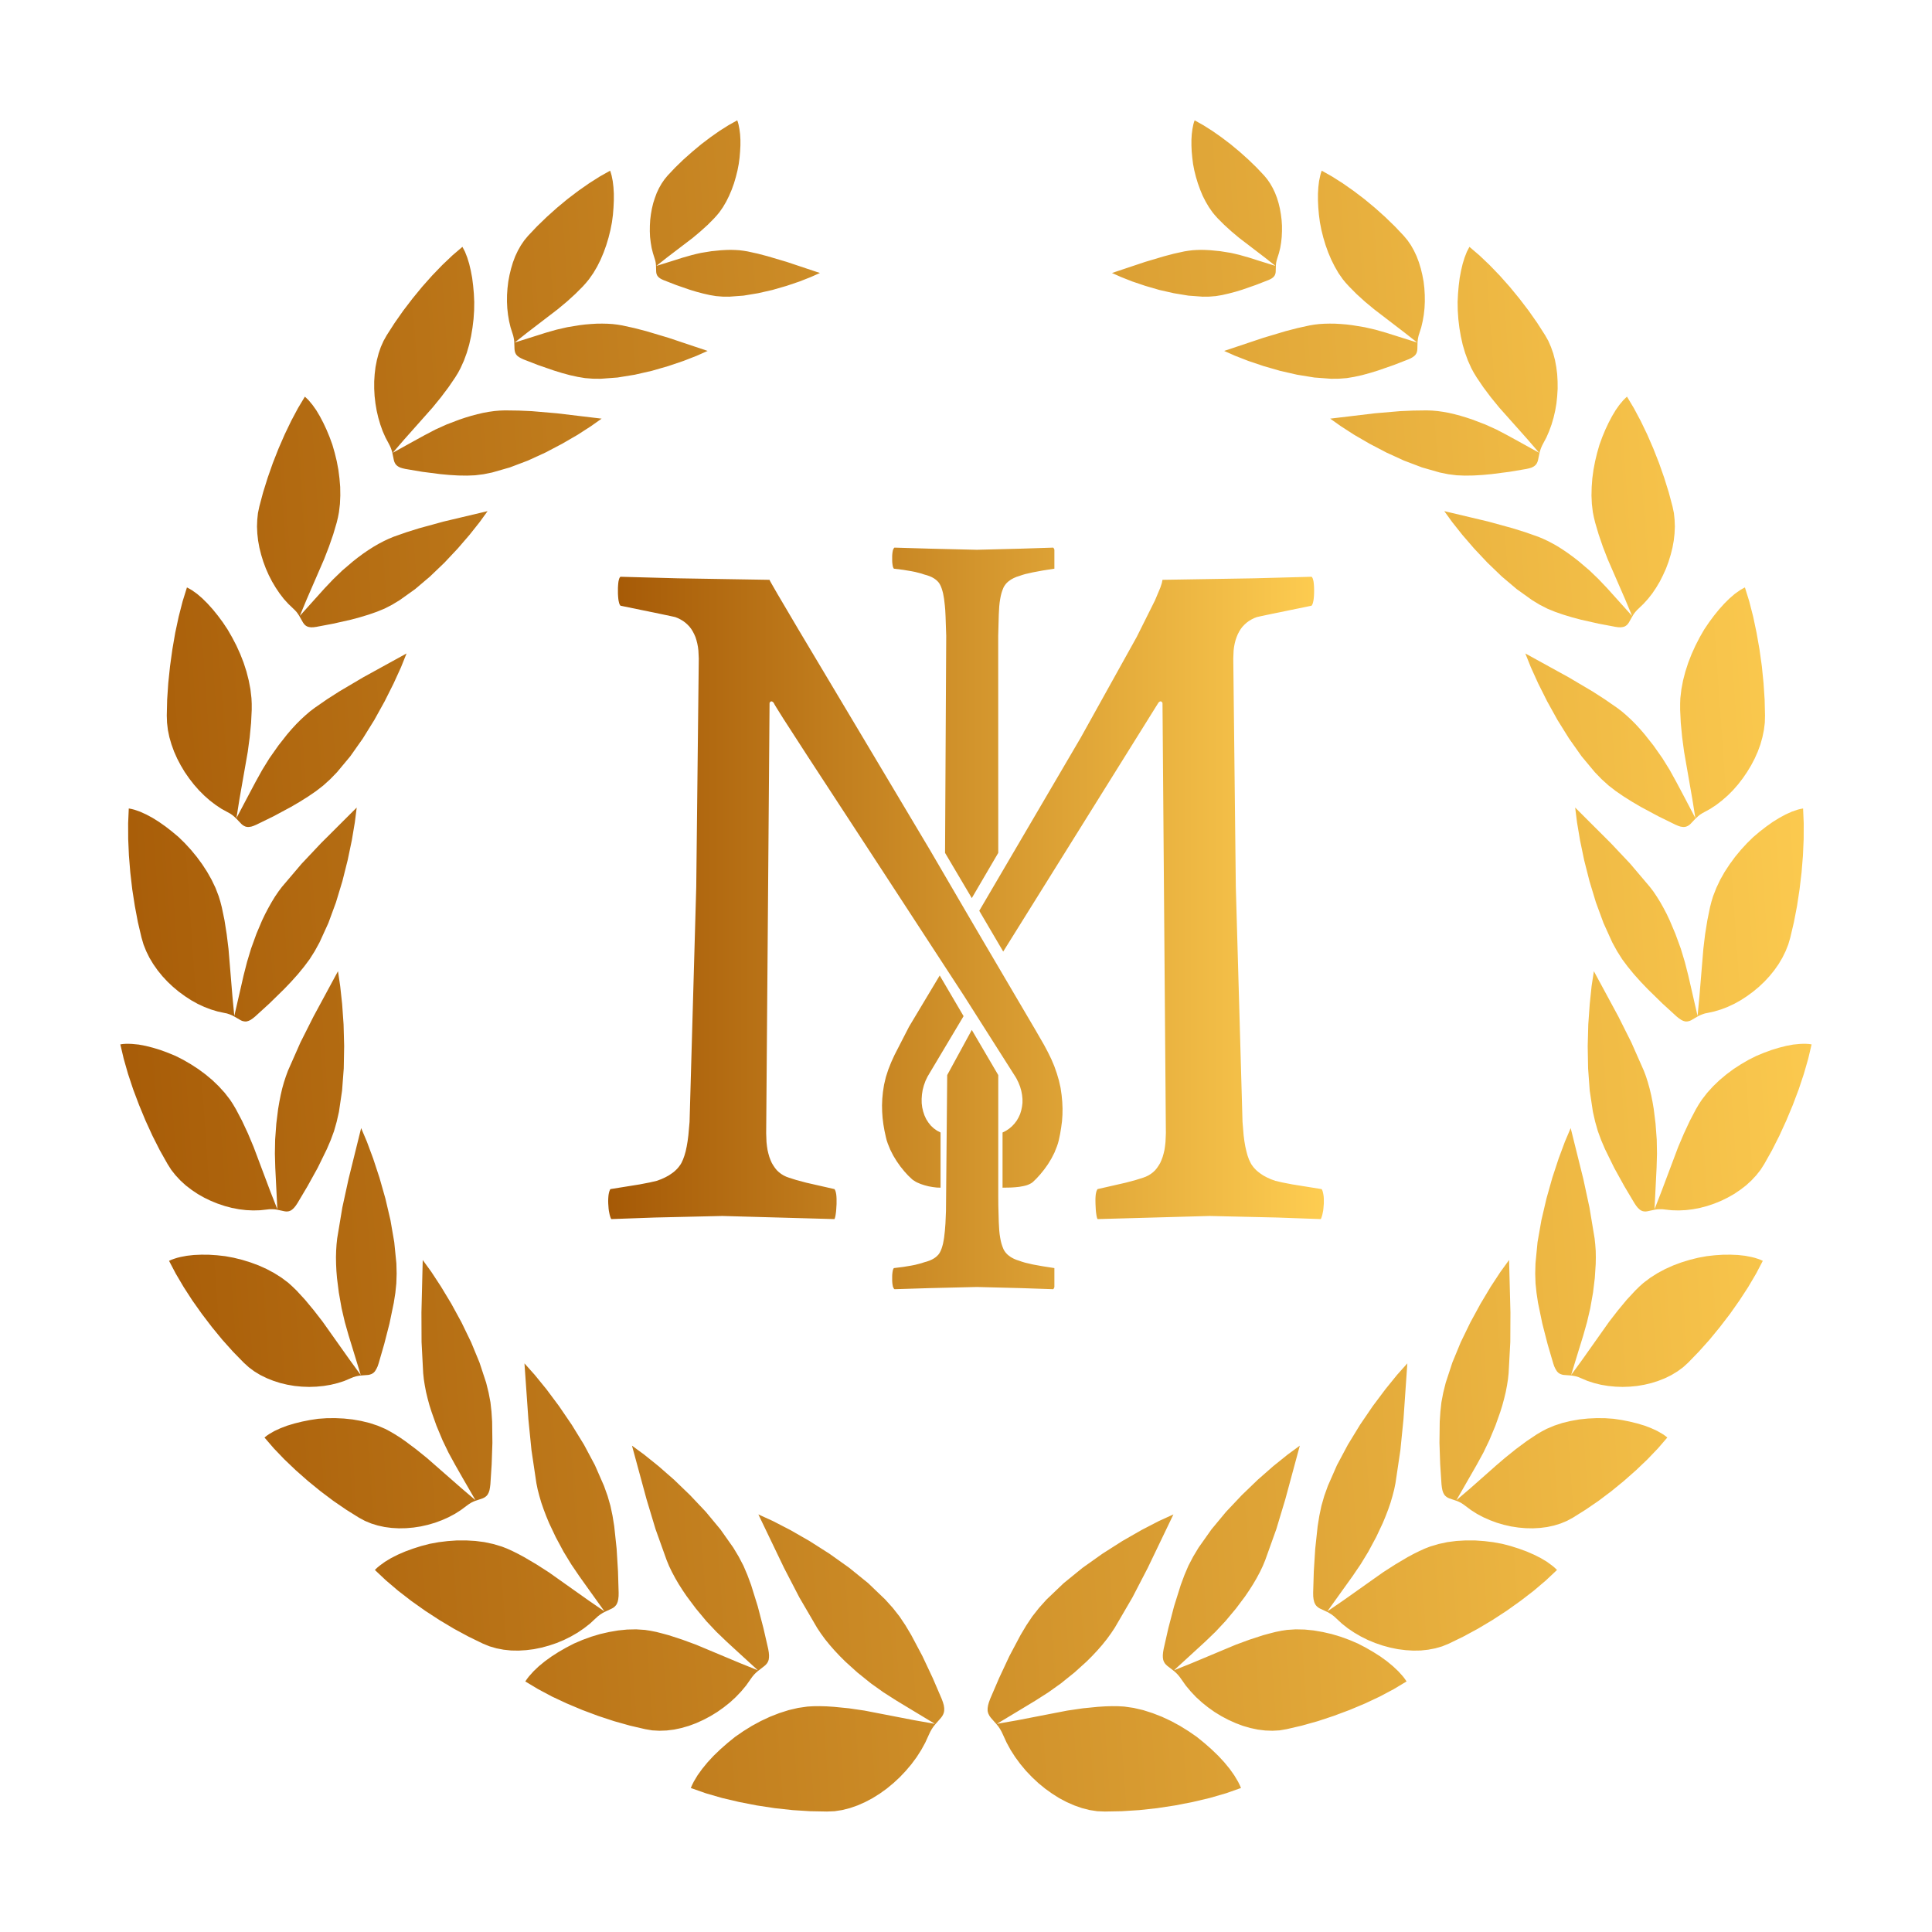
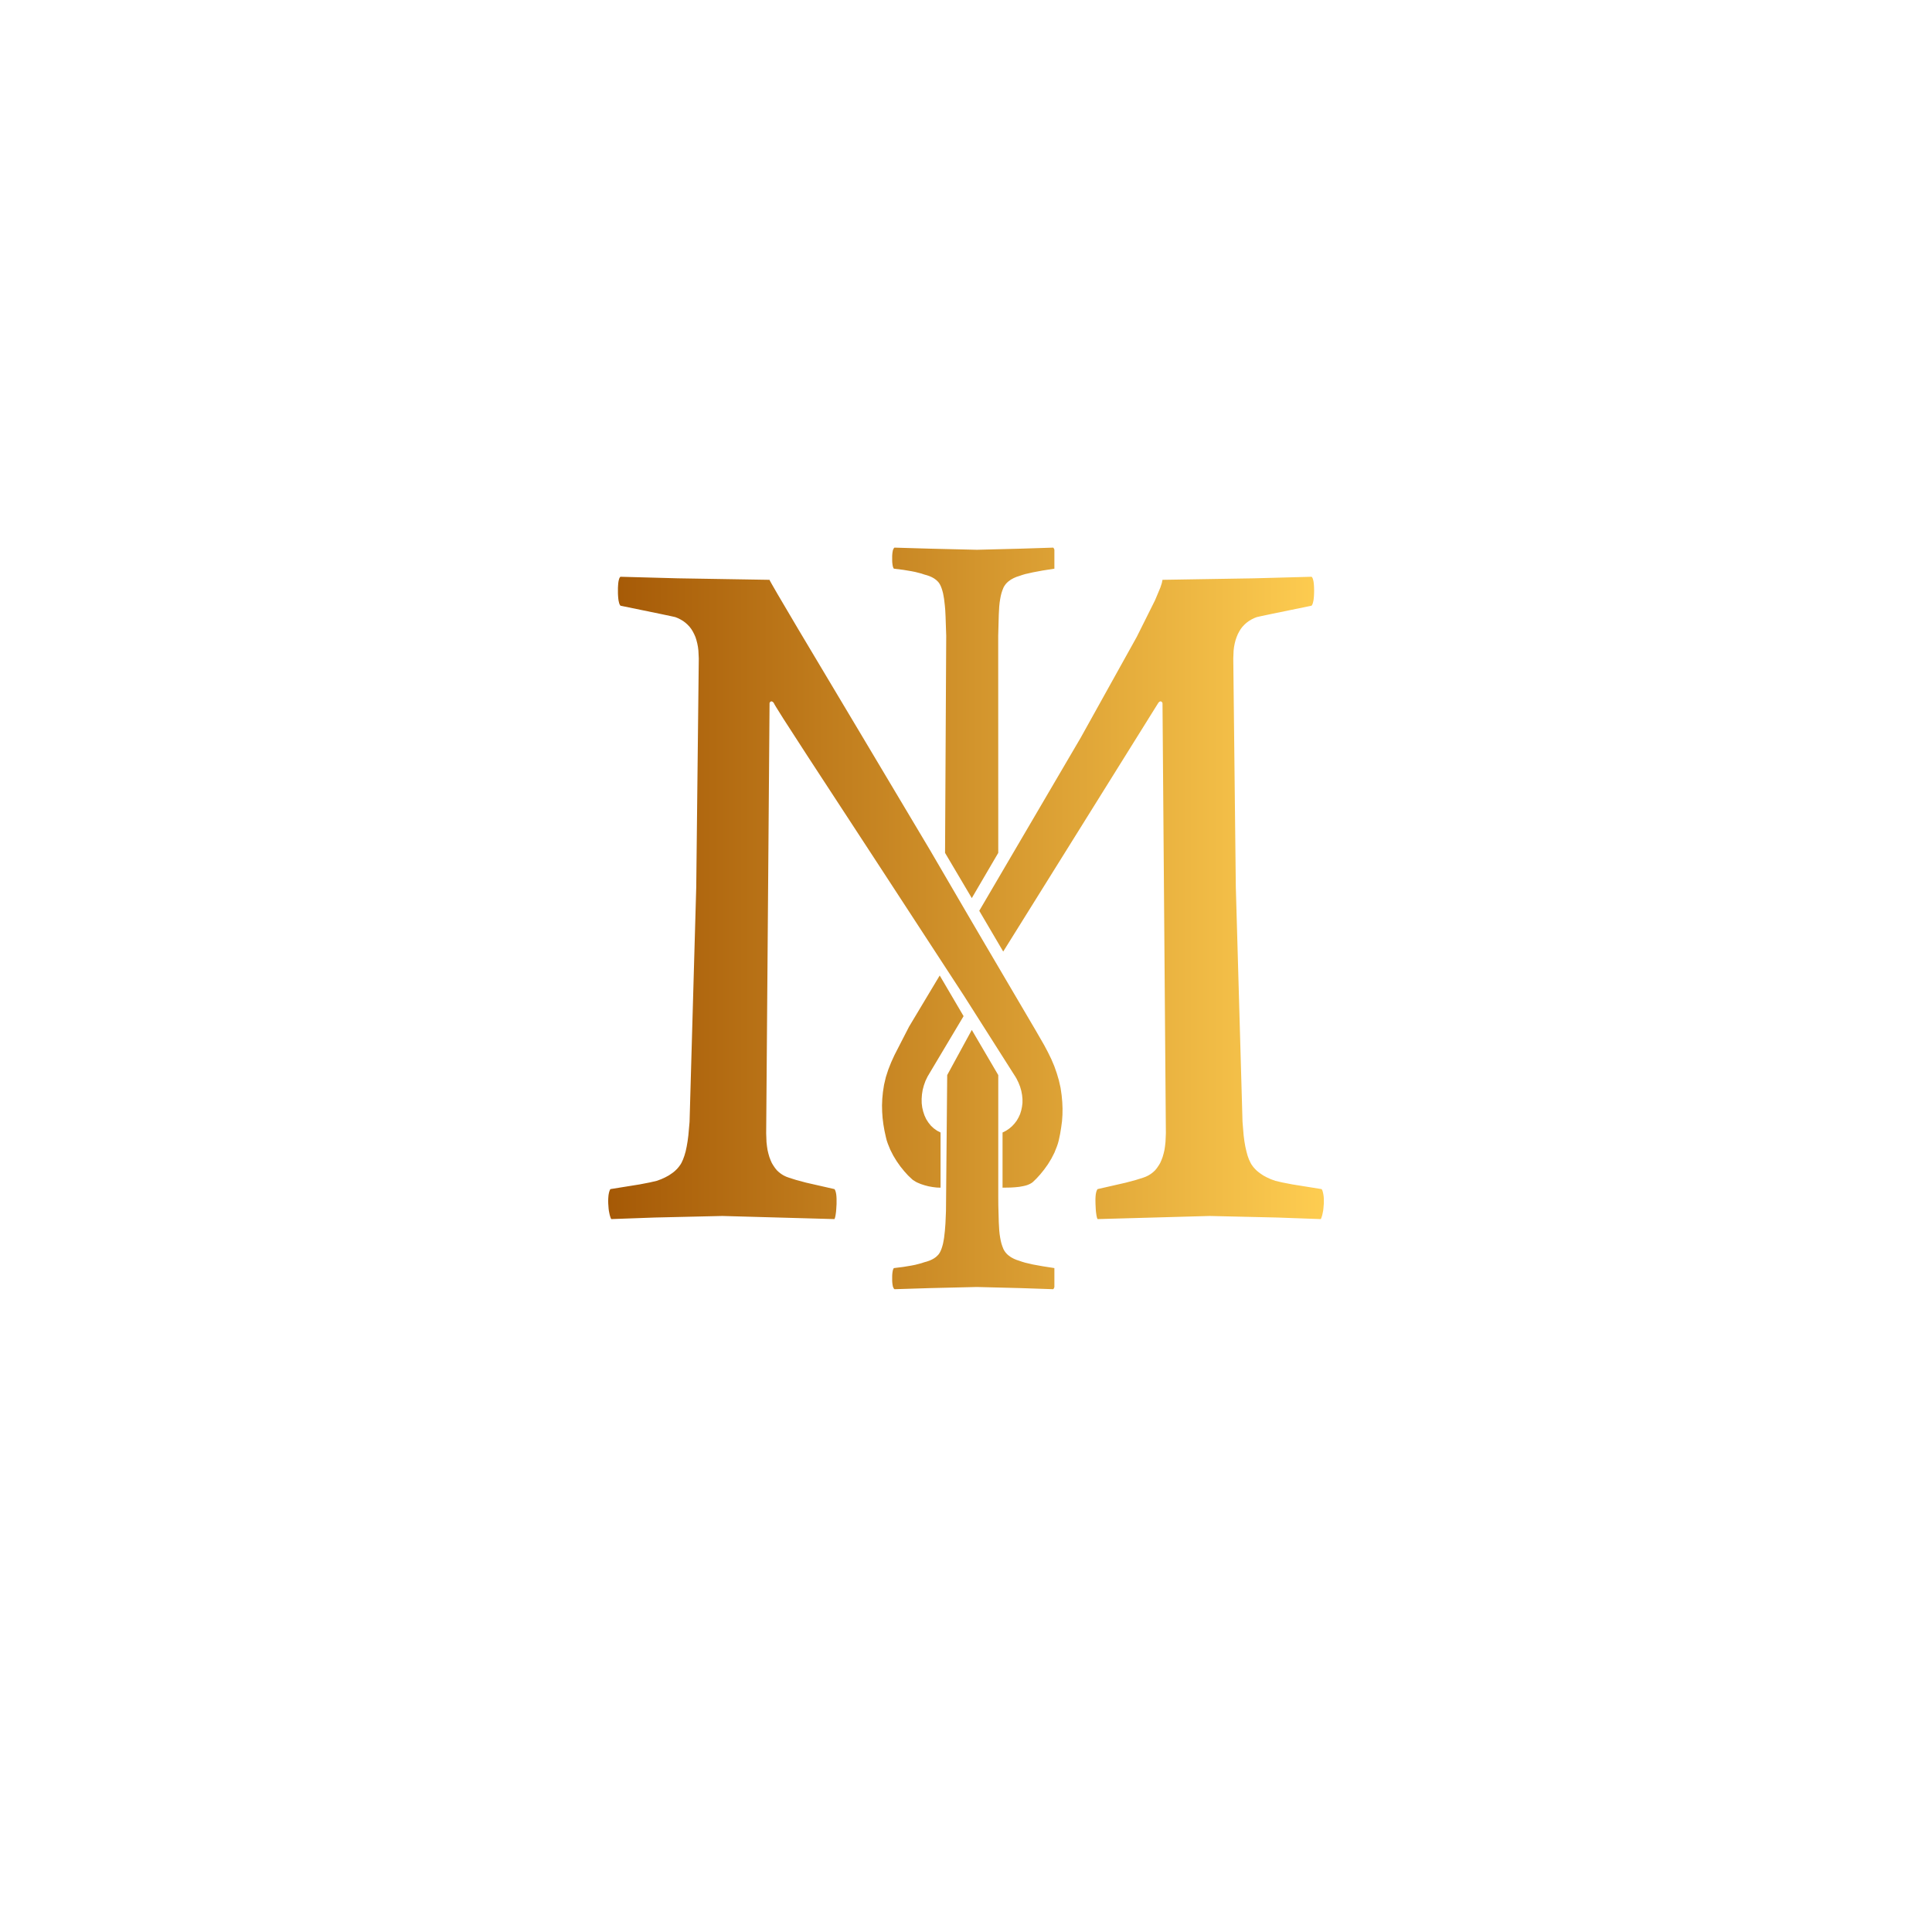
<svg xmlns="http://www.w3.org/2000/svg" width="96" height="96" viewBox="0 0 96 96" fill="none">
  <path fill-rule="evenodd" clip-rule="evenodd" d="M38.449 34.929L38.433 34.91L38.417 34.894L38.401 34.881L38.388 34.871L38.372 34.861L38.359 34.855L38.346 34.852H38.339H38.333H38.326H38.32L38.313 34.855H38.307L38.3 34.858L38.294 34.861L38.281 34.871L38.271 34.881L38.258 34.894L38.249 34.91L38.239 34.929L38.071 56.31L38.087 56.749L38.11 56.953L38.139 57.144L38.181 57.321L38.229 57.489L38.288 57.645L38.352 57.79L38.43 57.919L38.514 58.042L38.604 58.152L38.708 58.249L38.818 58.333L38.937 58.407L39.066 58.469L39.206 58.52L39.564 58.633L40.059 58.766L41.465 59.086L41.478 59.109L41.494 59.131L41.504 59.16L41.516 59.189L41.526 59.225L41.536 59.264L41.552 59.348L41.562 59.448L41.568 59.561V59.687V59.829L41.552 60.098L41.542 60.211L41.529 60.311L41.516 60.398L41.5 60.472L41.484 60.531L41.474 60.553L41.465 60.576L35.896 60.421L32.547 60.498L30.372 60.576L30.34 60.508L30.314 60.431L30.291 60.346L30.272 60.253L30.253 60.153L30.24 60.046L30.223 59.803L30.22 59.681L30.223 59.568L30.23 59.461L30.24 59.367L30.256 59.283L30.275 59.209L30.288 59.173L30.301 59.141L30.314 59.112L30.33 59.086L31.781 58.853L32.282 58.756L32.631 58.675L32.851 58.595L33.051 58.504L33.236 58.404L33.397 58.294L33.475 58.236L33.543 58.178L33.608 58.116L33.669 58.052L33.724 57.987L33.776 57.916L33.824 57.848L33.866 57.774L33.94 57.612L34.008 57.425L34.07 57.211L34.121 56.972L34.167 56.704L34.205 56.41L34.264 55.744L34.596 44.076L34.722 32.718L34.703 32.327L34.681 32.146L34.648 31.975L34.606 31.81L34.558 31.658L34.496 31.516L34.428 31.384L34.351 31.258L34.264 31.144L34.167 31.041L34.063 30.947L33.947 30.86L33.824 30.786L33.691 30.718L33.553 30.663L33.304 30.608L32.767 30.495L30.831 30.097L30.815 30.075L30.799 30.052L30.786 30.023L30.773 29.994L30.763 29.958L30.753 29.919L30.734 29.832L30.721 29.732L30.712 29.619L30.705 29.493V29.351V29.212L30.712 29.086L30.721 28.976L30.734 28.882L30.753 28.804L30.763 28.769L30.773 28.74L30.786 28.714L30.799 28.691L30.815 28.675L30.821 28.665L30.831 28.659L33.679 28.736L38.239 28.811L38.245 28.83L38.265 28.872L38.343 29.011L38.633 29.515L39.668 31.27L42.855 36.61L46.2 42.221L48.113 45.498L48.95 46.927L49.251 47.438L51.449 51.177L51.885 51.933L52.072 52.286L52.241 52.632L52.386 52.974L52.509 53.323L52.615 53.682L52.7 54.057L52.751 54.412L52.783 54.752L52.797 55.078L52.793 55.395L52.771 55.712L52.729 56.025L52.677 56.342L52.609 56.665L52.567 56.82L52.515 56.972L52.392 57.279L52.241 57.573L52.069 57.855L51.882 58.116L51.691 58.352L51.5 58.562L51.319 58.737L51.258 58.782L51.19 58.821L51.116 58.856L51.032 58.889L50.941 58.915L50.847 58.937L50.647 58.973L50.434 58.995L50.221 59.008L49.816 59.015V56.274L49.988 56.187L50.143 56.083L50.285 55.964L50.411 55.828L50.521 55.683L50.612 55.524L50.689 55.356L50.744 55.178L50.783 54.994L50.806 54.803V54.606L50.786 54.406L50.747 54.202L50.689 53.999L50.608 53.795L50.508 53.591L50.447 53.488L50.411 53.433L47.906 49.49L43.895 43.339L40.149 37.605L38.931 35.721L38.585 35.168L38.488 35.007L38.449 34.929ZM49.816 59.018V56.274V59.018ZM49.6 31.597L49.603 42.379L48.288 44.626L46.959 42.379L47.017 31.597L46.985 30.643L46.969 30.32L46.95 30.1L46.911 29.764L46.885 29.612L46.859 29.473L46.824 29.344L46.788 29.231L46.746 29.124L46.701 29.034L46.675 28.992L46.646 28.95L46.614 28.911L46.578 28.875L46.542 28.84L46.5 28.804L46.455 28.772L46.41 28.74L46.306 28.681L46.19 28.63L46.061 28.585L45.922 28.546L45.786 28.5L45.641 28.462L45.476 28.42L45.295 28.384L44.888 28.316L44.422 28.258L44.416 28.252L44.409 28.248L44.4 28.235L44.39 28.216L44.383 28.197L44.374 28.177L44.367 28.151L44.354 28.09L44.344 28.019L44.335 27.935L44.332 27.841V27.735V27.628L44.338 27.531L44.348 27.447L44.361 27.376L44.367 27.343L44.377 27.318L44.386 27.292L44.4 27.269L44.409 27.25L44.422 27.234L44.435 27.221L44.441 27.214L44.451 27.211L46.216 27.263L48.54 27.318L50.718 27.263L52.334 27.211L52.337 27.214L52.341 27.217L52.344 27.221L52.35 27.227L52.357 27.237L52.363 27.25L52.37 27.263L52.38 27.279L52.386 27.298L52.392 27.318V28.258L51.807 28.349L51.326 28.439L50.941 28.526L50.786 28.572L50.657 28.617L50.508 28.665L50.372 28.724L50.253 28.788L50.198 28.824L50.146 28.863L50.094 28.901L50.049 28.943L50.007 28.985L49.968 29.031L49.933 29.079L49.901 29.128L49.871 29.179L49.849 29.231L49.803 29.347L49.761 29.477L49.726 29.619L49.697 29.774L49.671 29.945L49.652 30.126L49.629 30.534L49.6 31.597ZM49.606 59.894L49.629 60.734L49.652 61.142L49.671 61.323L49.697 61.494L49.726 61.649L49.761 61.791L49.803 61.92L49.849 62.037L49.871 62.089L49.901 62.14L49.933 62.189L49.968 62.237L50.007 62.282L50.049 62.325L50.094 62.367L50.146 62.405L50.198 62.444L50.253 62.48L50.372 62.544L50.508 62.602L50.657 62.651L50.786 62.696L50.941 62.742L51.326 62.832L51.807 62.919L52.392 63.01V63.95L52.386 63.97L52.38 63.989L52.37 64.005L52.363 64.018L52.357 64.031L52.35 64.044L52.341 64.054L52.337 64.057L52.334 64.06L50.718 64.005L48.54 63.95L46.216 64.005L44.451 64.06L44.441 64.054L44.435 64.05L44.422 64.038L44.409 64.018L44.4 63.999L44.386 63.976L44.377 63.953L44.367 63.924L44.361 63.892L44.348 63.821L44.338 63.737L44.332 63.64V63.533V63.427L44.335 63.333L44.344 63.249L44.354 63.178L44.367 63.116L44.374 63.09L44.383 63.071L44.39 63.052L44.4 63.032L44.409 63.019L44.416 63.016L44.422 63.01L44.888 62.952L45.295 62.884L45.476 62.848L45.641 62.806L45.786 62.767L45.922 62.722L46.061 62.683L46.19 62.638L46.306 62.586L46.41 62.528L46.455 62.496L46.5 62.464L46.542 62.428L46.578 62.392L46.614 62.357L46.646 62.318L46.675 62.276L46.701 62.234L46.746 62.144L46.788 62.037L46.824 61.924L46.859 61.794L46.885 61.656L46.911 61.504L46.95 61.167L46.962 61.009L46.979 60.792L47.005 60.175L47.066 53.42L48.288 51.177L49.603 53.42V59.454L49.606 59.894ZM48.659 45.256L53.702 36.652L56.487 31.642L57.392 29.829L57.654 29.205L57.729 28.979L57.764 28.811L62.325 28.736L65.172 28.659L65.179 28.665L65.185 28.675L65.201 28.691L65.214 28.714L65.227 28.74L65.237 28.769L65.247 28.804L65.266 28.882L65.279 28.976L65.289 29.086L65.295 29.212L65.298 29.351L65.295 29.493L65.289 29.619L65.279 29.732L65.266 29.832L65.247 29.919L65.237 29.958L65.227 29.994L65.214 30.023L65.201 30.052L65.185 30.075L65.172 30.097L63.233 30.495L62.696 30.608L62.451 30.663L62.309 30.718L62.176 30.786L62.053 30.86L61.937 30.947L61.833 31.041L61.736 31.144L61.649 31.258L61.572 31.384L61.504 31.516L61.446 31.658L61.394 31.81L61.352 31.975L61.319 32.146L61.297 32.327L61.281 32.718L61.407 44.076L61.74 55.744L61.795 56.41L61.833 56.704L61.879 56.972L61.934 57.211L61.992 57.425L62.06 57.612L62.137 57.774L62.176 57.848L62.224 57.916L62.276 57.987L62.331 58.052L62.393 58.116L62.457 58.178L62.528 58.236L62.603 58.294L62.764 58.404L62.949 58.504L63.149 58.595L63.372 58.675L63.718 58.756L64.219 58.853L65.673 59.086L65.686 59.112L65.702 59.141L65.715 59.173L65.725 59.209L65.744 59.283L65.76 59.367L65.773 59.461L65.78 59.568V59.681V59.803L65.76 60.046L65.748 60.153L65.728 60.253L65.709 60.346L65.686 60.431L65.66 60.508L65.631 60.576L63.456 60.498L60.108 60.421L54.539 60.576L54.526 60.553L54.516 60.531L54.5 60.472L54.484 60.398L54.471 60.311L54.458 60.211L54.448 60.098L54.435 59.829L54.432 59.687V59.561L54.438 59.448L54.448 59.348L54.464 59.264L54.474 59.225L54.484 59.189L54.497 59.16L54.51 59.131L54.522 59.109L54.539 59.086L55.941 58.766L56.436 58.633L56.798 58.52L56.934 58.469L57.063 58.407L57.182 58.333L57.292 58.249L57.396 58.152L57.486 58.042L57.57 57.919L57.648 57.79L57.712 57.645L57.771 57.489L57.819 57.321L57.861 57.144L57.89 56.953L57.913 56.749L57.932 56.31L57.764 34.929L57.751 34.91L57.742 34.894L57.729 34.881L57.719 34.871L57.706 34.861L57.7 34.858L57.693 34.855H57.687L57.68 34.852H57.674H57.667H57.661H57.654L57.641 34.855L57.629 34.861L57.612 34.871L57.599 34.881L57.583 34.894L57.567 34.91L57.554 34.929L49.849 47.282L48.659 45.256ZM46.736 59.015V56.274L46.555 56.18L46.394 56.064L46.252 55.931L46.129 55.776L46.022 55.608L45.938 55.427L45.873 55.233L45.825 55.03L45.799 54.82L45.796 54.6L45.812 54.38L45.847 54.157L45.906 53.934L45.986 53.711L46.09 53.494L46.216 53.281L47.88 50.492L46.694 48.472L45.172 51.012L44.448 52.421L44.283 52.783L44.138 53.149L44.018 53.52L43.928 53.902L43.873 54.257L43.84 54.597L43.827 54.923L43.834 55.243L43.856 55.556L43.895 55.87L43.95 56.187L44.021 56.51L44.06 56.665L44.112 56.82L44.235 57.124L44.386 57.421L44.558 57.703L44.742 57.964L44.933 58.2L45.123 58.41L45.308 58.585L45.363 58.633L45.431 58.675L45.502 58.721L45.579 58.76L45.754 58.834L45.941 58.895L46.138 58.947L46.342 58.983L46.542 59.008L46.736 59.015Z" fill="url(#paint0_linear_140_419)" />
-   <path fill-rule="evenodd" clip-rule="evenodd" d="M53.035 84.998L53.808 84.885L54.555 84.811L54.91 84.788L55.249 84.778L55.569 84.781L55.864 84.798L56.332 84.865L56.804 84.975L57.27 85.124L57.735 85.305L58.191 85.518L58.633 85.758L59.06 86.023L59.467 86.304L59.842 86.608L60.198 86.921L60.531 87.241L60.831 87.564L61.1 87.891L61.329 88.214L61.52 88.534L61.597 88.689L61.665 88.844L60.922 89.106L60.117 89.339L59.27 89.539L58.394 89.71L57.502 89.846L56.613 89.943L55.741 89.998L54.9 90.014L54.522 89.998L54.141 89.94L53.76 89.843L53.381 89.71L53.006 89.546L52.638 89.352L52.279 89.125L51.933 88.877L51.597 88.602L51.28 88.305L50.98 87.991L50.702 87.658L50.447 87.312L50.217 86.954L50.017 86.588L49.845 86.213L49.771 86.055L49.694 85.916L49.613 85.796L49.529 85.69L49.228 85.347L49.17 85.266L49.125 85.179L49.105 85.137L49.092 85.088L49.079 85.04L49.073 84.985L49.076 84.872L49.096 84.74L49.138 84.588L49.202 84.413L49.648 83.376L50.156 82.29L50.712 81.242L50.999 80.761L51.293 80.321L51.63 79.894L52.004 79.478L52.855 78.666L53.792 77.904L54.781 77.202L55.77 76.572L56.717 76.029L57.577 75.583L58.307 75.25L57.03 77.91L56.271 79.374L55.389 80.887L55.201 81.168L54.994 81.452L54.768 81.734L54.522 82.015L54.261 82.293L53.986 82.567L53.391 83.104L52.712 83.65L52.095 84.09L51.458 84.497L50.731 84.937L49.535 85.657L50.547 85.48L53.035 84.998ZM61.407 81.724L62.092 81.472L62.758 81.255L63.078 81.168L63.382 81.09L63.672 81.032L63.944 80.99L64.38 80.961L64.826 80.971L65.279 81.016L65.728 81.094L66.177 81.197L66.62 81.33L67.053 81.488L67.47 81.666L67.861 81.869L68.236 82.086L68.592 82.312L68.918 82.548L69.215 82.794L69.48 83.043L69.707 83.295L69.804 83.421L69.891 83.55L69.257 83.931L68.562 84.3L67.826 84.646L67.056 84.969L66.268 85.263L65.476 85.525L64.691 85.745L63.928 85.922L63.582 85.981L63.226 86L62.864 85.987L62.499 85.942L62.131 85.864L61.762 85.758L61.4 85.622L61.041 85.46L60.692 85.276L60.353 85.069L60.03 84.84L59.723 84.594L59.432 84.329L59.167 84.048L58.921 83.754L58.705 83.447L58.611 83.317L58.517 83.204L58.423 83.111L58.33 83.03L58 82.774L57.935 82.713L57.877 82.645L57.855 82.606L57.832 82.567L57.816 82.522L57.8 82.477L57.783 82.37L57.78 82.248L57.793 82.102L57.822 81.931L58.055 80.903L58.339 79.814L58.672 78.754L58.856 78.259L59.05 77.803L59.286 77.351L59.558 76.898L60.195 75.997L60.922 75.121L61.704 74.293L62.499 73.527L63.268 72.852L63.979 72.28L64.587 71.834L63.866 74.5L63.42 75.981L62.867 77.525L62.745 77.82L62.602 78.117L62.441 78.418L62.266 78.718L62.072 79.022L61.866 79.326L61.413 79.93L60.886 80.56L60.398 81.081L59.888 81.572L59.299 82.112L58.333 82.997L59.222 82.639L61.407 81.724ZM68.718 78.13L69.338 77.732L69.949 77.37L70.243 77.212L70.531 77.07L70.802 76.947L71.061 76.847L71.481 76.721L71.921 76.627L72.367 76.569L72.826 76.543H73.285L73.744 76.575L74.196 76.63L74.639 76.711L75.062 76.821L75.469 76.95L75.857 77.092L76.223 77.251L76.562 77.422L76.869 77.606L77.137 77.803L77.257 77.904L77.367 78.01L76.821 78.524L76.213 79.041L75.557 79.546L74.868 80.037L74.154 80.502L73.427 80.935L72.703 81.326L71.992 81.672L71.665 81.805L71.32 81.905L70.964 81.973L70.596 82.012L70.221 82.018L69.842 81.995L69.461 81.947L69.08 81.869L68.701 81.766L68.333 81.64L67.971 81.491L67.622 81.317L67.289 81.123L66.972 80.909L66.678 80.677L66.407 80.425L66.29 80.318L66.177 80.231L66.064 80.16L65.961 80.101L65.586 79.927L65.511 79.882L65.444 79.827L65.411 79.794L65.385 79.762L65.359 79.723L65.337 79.681L65.314 79.633L65.298 79.581L65.269 79.461L65.253 79.316L65.25 79.141L65.282 78.081L65.353 76.957L65.473 75.841L65.557 75.318L65.66 74.827L65.802 74.332L65.983 73.828L66.433 72.803L66.976 71.785L67.58 70.796L68.21 69.872L68.837 69.035L69.419 68.317L69.93 67.745L69.739 70.512L69.584 72.06L69.341 73.695L69.277 74.009L69.193 74.332L69.096 74.665L68.98 75.001L68.85 75.341L68.708 75.683L68.382 76.375L67.987 77.109L67.609 77.729L67.205 78.324L66.73 78.986L65.954 80.069L66.756 79.52L68.718 78.13ZM74.775 72.448L75.321 72.008L75.861 71.607L76.374 71.265L76.617 71.123L76.85 71L77.234 70.838L77.635 70.706L78.049 70.606L78.472 70.531L78.902 70.486L79.335 70.466L79.762 70.47L80.182 70.499L80.586 70.56L80.98 70.638L81.355 70.731L81.714 70.838L82.044 70.964L82.347 71.103L82.616 71.258L82.739 71.342L82.848 71.43L82.383 71.969L81.863 72.512L81.294 73.055L80.693 73.585L80.069 74.096L79.429 74.578L78.786 75.017L78.152 75.415L77.858 75.573L77.544 75.703L77.218 75.803L76.879 75.877L76.526 75.922L76.171 75.942L75.809 75.935L75.447 75.903L75.085 75.848L74.729 75.767L74.377 75.664L74.038 75.538L73.708 75.392L73.391 75.224L73.097 75.037L72.819 74.83L72.7 74.743L72.587 74.671L72.477 74.617L72.373 74.575L72.011 74.452L71.934 74.416L71.866 74.371L71.837 74.345L71.804 74.316L71.778 74.284L71.753 74.245L71.73 74.203L71.707 74.157L71.672 74.048L71.646 73.912L71.627 73.75L71.562 72.755L71.526 71.695L71.539 70.644L71.572 70.147L71.623 69.678L71.714 69.2L71.837 68.708L72.166 67.706L72.583 66.695L73.062 65.709L73.569 64.778L74.076 63.931L74.558 63.197L74.985 62.609L75.053 65.218L75.046 66.682L74.962 68.236L74.93 68.537L74.881 68.847L74.82 69.167L74.742 69.49L74.652 69.823L74.548 70.159L74.306 70.841L74.002 71.569L73.705 72.186L73.378 72.784L72.994 73.453L72.367 74.545L73.065 73.948L73.918 73.194L74.345 72.816L74.775 72.448ZM79.959 65.673L80.395 65.111L80.832 64.584L81.261 64.122L81.465 63.922L81.665 63.744L82.005 63.488L82.367 63.259L82.748 63.055L83.146 62.877L83.553 62.726L83.967 62.599L84.384 62.496L84.801 62.419L85.208 62.373L85.605 62.347L85.99 62.344L86.362 62.36L86.711 62.399L87.034 62.461L87.186 62.499L87.331 62.545L87.467 62.593L87.593 62.651L87.257 63.291L86.866 63.954L86.43 64.623L85.961 65.289L85.46 65.942L84.943 66.572L84.413 67.163L83.883 67.71L83.631 67.939L83.353 68.143L83.055 68.324L82.742 68.479L82.409 68.611L82.066 68.721L81.714 68.805L81.355 68.867L80.99 68.902L80.625 68.915L80.263 68.902L79.904 68.867L79.552 68.808L79.212 68.724L78.883 68.618L78.569 68.485L78.437 68.43L78.311 68.391L78.191 68.366L78.081 68.349L77.7 68.32L77.619 68.304L77.544 68.278L77.509 68.262L77.473 68.24L77.438 68.217L77.406 68.185L77.373 68.152L77.344 68.11L77.286 68.013L77.228 67.891L77.176 67.735L76.898 66.785L76.636 65.764L76.423 64.736L76.349 64.241L76.3 63.773L76.284 63.285L76.297 62.777L76.4 61.72L76.591 60.631L76.843 59.555L77.134 58.521L77.448 57.567L77.758 56.733L78.046 56.054L78.673 58.576L78.98 60.001L79.235 61.533L79.267 61.834L79.29 62.147L79.296 62.474L79.29 62.81L79.245 63.505L79.157 64.228L79.018 65.011L78.86 65.689L78.673 66.352L78.443 67.099L78.068 68.324L78.621 67.564L79.959 65.673ZM83.388 56.992L83.673 56.323L83.967 55.693L84.267 55.12L84.416 54.868L84.565 54.642L84.83 54.3L85.124 53.976L85.441 53.672L85.78 53.388L86.135 53.123L86.504 52.884L86.882 52.664L87.267 52.47L87.648 52.312L88.026 52.173L88.398 52.06L88.757 51.969L89.103 51.904L89.432 51.872L89.587 51.866H89.736L89.882 51.875L90.017 51.895L89.849 52.609L89.633 53.359L89.377 54.128L89.083 54.907L88.76 55.68L88.414 56.436L88.049 57.157L87.668 57.835L87.48 58.13L87.263 58.404L87.021 58.663L86.756 58.905L86.468 59.125L86.165 59.329L85.845 59.51L85.515 59.671L85.172 59.81L84.823 59.927L84.471 60.02L84.115 60.088L83.763 60.13L83.414 60.146L83.068 60.137L82.735 60.101L82.593 60.085H82.461L82.341 60.091L82.231 60.108L81.856 60.188L81.775 60.198L81.695 60.195L81.656 60.188L81.617 60.179L81.578 60.163L81.539 60.146L81.501 60.12L81.462 60.091L81.381 60.014L81.297 59.91L81.21 59.778L80.712 58.941L80.208 58.029L79.752 57.099L79.558 56.646L79.397 56.206L79.264 55.741L79.151 55.246L78.993 54.196L78.912 53.091L78.892 51.979L78.921 50.899L78.993 49.891L79.086 48.996L79.199 48.259L80.418 50.515L81.061 51.798L81.682 53.204L81.788 53.485L81.882 53.782L81.969 54.093L82.047 54.419L82.115 54.758L82.173 55.104L82.263 55.828L82.322 56.623L82.335 57.322L82.315 58.016L82.276 58.802L82.212 60.088L82.558 59.199L83.388 56.992ZM84.639 47.147L84.726 46.42L84.839 45.721L84.969 45.081L85.043 44.794L85.124 44.529L85.285 44.118L85.476 43.714L85.699 43.32L85.948 42.942L86.216 42.577L86.504 42.228L86.805 41.901L87.118 41.594L87.438 41.323L87.764 41.071L88.088 40.841L88.411 40.641L88.724 40.472L89.028 40.334L89.319 40.233L89.458 40.198L89.594 40.172L89.626 40.909L89.623 41.694L89.587 42.512L89.519 43.349L89.419 44.19L89.293 45.02L89.138 45.825L88.957 46.594L88.857 46.934L88.724 47.266L88.563 47.593L88.375 47.91L88.162 48.213L87.926 48.504L87.671 48.779L87.396 49.038L87.105 49.28L86.805 49.5L86.491 49.703L86.171 49.881L85.845 50.033L85.515 50.159L85.182 50.259L84.852 50.331L84.713 50.359L84.587 50.402L84.474 50.447L84.371 50.498L84.038 50.693L83.96 50.728L83.886 50.747L83.847 50.754L83.808 50.757H83.766L83.724 50.751L83.679 50.738L83.634 50.725L83.537 50.676L83.427 50.602L83.307 50.505L82.603 49.862L81.876 49.151L81.523 48.782L81.187 48.407L80.88 48.032L80.605 47.664L80.35 47.26L80.111 46.824L79.678 45.867L79.3 44.839L78.98 43.782L78.715 42.738L78.511 41.752L78.362 40.867L78.269 40.127L80.043 41.898L81.006 42.919L81.979 44.067L82.157 44.299L82.328 44.555L82.496 44.826L82.658 45.114L82.816 45.414L82.965 45.731L83.246 46.394L83.517 47.134L83.718 47.8L83.889 48.469L84.064 49.231L84.351 50.482L84.442 49.526L84.639 47.147ZM83.682 37.357L83.585 36.63L83.517 35.925L83.485 35.272V34.971L83.495 34.694L83.547 34.251L83.631 33.808L83.747 33.365L83.889 32.926L84.057 32.496L84.248 32.075L84.455 31.672L84.678 31.284L84.92 30.925L85.169 30.589L85.424 30.275L85.683 29.988L85.942 29.732L86.2 29.509L86.456 29.328L86.582 29.254L86.704 29.189L86.921 29.887L87.115 30.644L87.283 31.442L87.428 32.266L87.545 33.103L87.629 33.94L87.684 34.765L87.703 35.556L87.693 35.912L87.648 36.271L87.574 36.63L87.474 36.988L87.344 37.344L87.189 37.693L87.011 38.032L86.811 38.362L86.594 38.679L86.359 38.983L86.11 39.267L85.845 39.532L85.567 39.774L85.282 39.994L84.988 40.188L84.688 40.353L84.561 40.424L84.448 40.498L84.355 40.579L84.267 40.657L83.996 40.944L83.931 40.999L83.863 41.041L83.825 41.057L83.789 41.074L83.747 41.083L83.705 41.09L83.66 41.093L83.611 41.09L83.504 41.074L83.385 41.035L83.243 40.974L82.406 40.563L81.526 40.091L81.097 39.839L80.68 39.577L80.289 39.309L79.933 39.034L79.587 38.721L79.248 38.372L78.588 37.58L77.968 36.701L77.393 35.779L76.879 34.852L76.433 33.963L76.067 33.155L75.793 32.47L77.942 33.653L79.128 34.354L79.736 34.745L80.353 35.172L80.583 35.346L80.809 35.54L81.038 35.75L81.268 35.98L81.494 36.225L81.717 36.484L82.157 37.04L82.603 37.673L82.962 38.252L83.291 38.847L83.653 39.529L84.242 40.65L84.09 39.7L83.682 37.357ZM79.888 27.793L79.645 27.166L79.435 26.552L79.264 25.973L79.199 25.705L79.148 25.453L79.099 25.043L79.08 24.622L79.09 24.196L79.122 23.769L79.18 23.339L79.261 22.916L79.361 22.502L79.477 22.098L79.616 21.717L79.768 21.351L79.93 21.006L80.098 20.686L80.276 20.388L80.46 20.126L80.651 19.897L80.748 19.8L80.844 19.709L81.187 20.282L81.523 20.912L81.847 21.584L82.153 22.289L82.438 23.013L82.693 23.74L82.919 24.464L83.107 25.169L83.175 25.492L83.21 25.825L83.223 26.164L83.207 26.513L83.168 26.862L83.104 27.214L83.016 27.564L82.91 27.909L82.784 28.249L82.635 28.578L82.474 28.898L82.293 29.202L82.099 29.49L81.888 29.758L81.665 30.004L81.433 30.227L81.333 30.324L81.252 30.417L81.181 30.511L81.123 30.605L80.938 30.931L80.893 30.996L80.841 31.054L80.812 31.077L80.78 31.099L80.748 31.119L80.712 31.135L80.67 31.148L80.628 31.158L80.528 31.171L80.411 31.167L80.272 31.148L79.432 30.989L78.543 30.789L78.1 30.67L77.671 30.54L77.263 30.398L76.885 30.243L76.507 30.049L76.129 29.82L75.369 29.276L74.623 28.646L73.912 27.961L73.252 27.26L72.661 26.575L72.16 25.944L71.766 25.398L73.947 25.915L75.159 26.248L75.79 26.445L76.433 26.671L76.675 26.772L76.924 26.888L77.173 27.02L77.428 27.166L77.68 27.328L77.939 27.505L78.194 27.693L78.45 27.893L78.986 28.349L79.432 28.779L79.859 29.228L80.327 29.748L81.097 30.605L80.757 29.79L79.888 27.793ZM74.5 20.256L74.083 19.745L73.702 19.238L73.372 18.75L73.23 18.517L73.11 18.294L72.942 17.922L72.8 17.534L72.68 17.127L72.587 16.707L72.515 16.283L72.464 15.854L72.435 15.427L72.428 15.004L72.448 14.593L72.483 14.195L72.531 13.811L72.599 13.449L72.68 13.106L72.777 12.793L72.887 12.512L72.952 12.386L73.016 12.266L73.511 12.689L74.015 13.168L74.522 13.694L75.02 14.254L75.502 14.842L75.961 15.443L76.388 16.051L76.775 16.655L76.934 16.936L77.066 17.24L77.179 17.56L77.267 17.893L77.331 18.239L77.376 18.594L77.396 18.953L77.399 19.318L77.376 19.684L77.338 20.049L77.276 20.408L77.195 20.757L77.095 21.096L76.976 21.422L76.84 21.736L76.685 22.027L76.62 22.153L76.569 22.273L76.53 22.386L76.501 22.492L76.423 22.864L76.4 22.942L76.368 23.013L76.349 23.045L76.326 23.077L76.3 23.106L76.268 23.136L76.236 23.161L76.197 23.187L76.106 23.233L75.993 23.268L75.857 23.3L75.014 23.443L74.112 23.559L73.66 23.601L73.213 23.627L72.787 23.633L72.383 23.617L71.969 23.565L71.539 23.478L70.66 23.226L69.765 22.887L68.889 22.486L68.055 22.049L67.292 21.607L66.63 21.18L66.096 20.802L68.317 20.537L69.564 20.43L70.221 20.401L70.896 20.392L71.155 20.401L71.423 20.424L71.701 20.463L71.985 20.514L72.276 20.582L72.57 20.66L72.868 20.75L73.168 20.85L73.811 21.096L74.361 21.345L74.897 21.626L75.499 21.956L76.478 22.499L75.916 21.846L74.5 20.256ZM68.285 15.372L67.829 14.994L67.405 14.609L67.031 14.231L66.866 14.05L66.72 13.872L66.51 13.572L66.323 13.248L66.151 12.906L65.999 12.547L65.867 12.179L65.754 11.804L65.66 11.426L65.586 11.047L65.537 10.676L65.505 10.31L65.489 9.958V9.619L65.508 9.299L65.544 8.998L65.602 8.724L65.634 8.601L65.676 8.481L66.187 8.769L66.717 9.105L67.257 9.483L67.793 9.89L68.32 10.327L68.828 10.782L69.309 11.248L69.752 11.716L69.939 11.94L70.108 12.185L70.259 12.453L70.392 12.735L70.505 13.035L70.599 13.345L70.676 13.665L70.738 13.992L70.776 14.322L70.796 14.658L70.799 14.991L70.783 15.32L70.747 15.643L70.692 15.96L70.621 16.264L70.528 16.555L70.489 16.678L70.463 16.797L70.447 16.904L70.437 17.007L70.427 17.357L70.418 17.431L70.402 17.499L70.389 17.534L70.373 17.567L70.353 17.599L70.334 17.628L70.305 17.66L70.275 17.689L70.201 17.744L70.108 17.799L69.988 17.854L69.254 18.139L68.466 18.413L68.065 18.536L67.671 18.643L67.286 18.727L66.921 18.788L66.539 18.817L66.142 18.821L65.311 18.759L64.454 18.62L63.605 18.426L62.787 18.19L62.03 17.935L61.368 17.677L60.828 17.437L62.78 16.784L63.882 16.455L64.467 16.303L65.072 16.17L65.305 16.131L65.55 16.102L65.805 16.086L66.067 16.08L66.339 16.083L66.617 16.099L66.898 16.122L67.186 16.157L67.803 16.258L68.336 16.38L68.86 16.529L69.451 16.716L70.418 17.02L69.807 16.539L68.285 15.372ZM61.572 11.82L61.187 11.497L60.828 11.17L60.508 10.85L60.369 10.695L60.246 10.546L60.069 10.291L59.907 10.016L59.761 9.729L59.635 9.425L59.522 9.111L59.425 8.791L59.345 8.471L59.283 8.151L59.244 7.838L59.215 7.528L59.202 7.23V6.943L59.218 6.671L59.251 6.416L59.296 6.186L59.325 6.08L59.361 5.979L59.794 6.222L60.243 6.506L60.699 6.826L61.154 7.172L61.601 7.544L62.03 7.928L62.438 8.323L62.813 8.72L62.971 8.911L63.113 9.118L63.242 9.344L63.356 9.583L63.453 9.835L63.533 10.097L63.598 10.369L63.647 10.647L63.682 10.928L63.701 11.212V11.493L63.688 11.775L63.659 12.049L63.614 12.318L63.55 12.576L63.472 12.822L63.44 12.928L63.417 13.025L63.404 13.119L63.398 13.203L63.388 13.501L63.382 13.562L63.365 13.623L63.356 13.649L63.343 13.678L63.327 13.704L63.307 13.73L63.285 13.756L63.259 13.782L63.197 13.83L63.116 13.876L63.016 13.921L62.392 14.163L61.723 14.396L61.384 14.499L61.048 14.587L60.725 14.661L60.414 14.713L60.091 14.739L59.755 14.742L59.05 14.69L58.326 14.57L57.602 14.406L56.911 14.205L56.271 13.989L55.712 13.769L55.253 13.565L56.904 13.013L57.838 12.735L58.333 12.605L58.847 12.492L59.044 12.46L59.254 12.434L59.471 12.421L59.694 12.415L59.923 12.421L60.156 12.434L60.637 12.482L61.161 12.566L61.391 12.618L61.614 12.673L62.059 12.799L62.56 12.958L63.378 13.213L62.861 12.806L61.572 11.82ZM42.955 84.998L42.182 84.885L41.435 84.811L41.08 84.788L40.741 84.778L40.424 84.781L40.126 84.798L39.658 84.865L39.189 84.975L38.721 85.124L38.258 85.305L37.803 85.518L37.36 85.758L36.933 86.023L36.526 86.304L36.151 86.608L35.795 86.921L35.462 87.241L35.162 87.564L34.894 87.891L34.661 88.214L34.47 88.534L34.393 88.689L34.325 88.844L35.068 89.106L35.873 89.339L36.723 89.539L37.599 89.71L38.491 89.846L39.38 89.943L40.252 89.998L41.093 90.014L41.471 89.998L41.849 89.94L42.231 89.843L42.612 89.71L42.984 89.546L43.352 89.352L43.714 89.125L44.06 88.877L44.393 88.602L44.713 88.305L45.01 87.991L45.291 87.658L45.547 87.312L45.776 86.954L45.977 86.588L46.148 86.213L46.222 86.055L46.3 85.916L46.381 85.796L46.465 85.69L46.765 85.347L46.823 85.266L46.869 85.179L46.885 85.137L46.901 85.088L46.911 85.04L46.917 84.985V84.872L46.898 84.74L46.856 84.588L46.791 84.413L46.345 83.376L45.834 82.29L45.278 81.242L44.991 80.761L44.697 80.321L44.361 79.894L43.986 79.478L43.139 78.666L42.198 77.904L41.212 77.202L40.223 76.572L39.276 76.029L38.413 75.583L37.683 75.25L38.96 77.91L39.719 79.374L40.602 80.887L40.789 81.168L40.996 81.452L41.225 81.734L41.471 82.015L41.733 82.293L42.008 82.567L42.602 83.104L43.281 83.65L43.898 84.09L44.535 84.497L45.262 84.937L46.455 85.657L45.447 85.48L42.955 84.998ZM34.587 81.724L33.901 81.472L33.236 81.255L32.916 81.168L32.612 81.09L32.321 81.032L32.049 80.99L31.61 80.961L31.164 80.971L30.715 81.016L30.262 81.094L29.813 81.197L29.37 81.33L28.94 81.488L28.523 81.666L28.132 81.869L27.754 82.086L27.402 82.312L27.075 82.548L26.775 82.794L26.513 83.043L26.287 83.295L26.19 83.421L26.102 83.55L26.736 83.931L27.427 84.3L28.168 84.646L28.937 84.969L29.722 85.263L30.517 85.525L31.3 85.745L32.062 85.922L32.408 85.981L32.764 86L33.126 85.987L33.494 85.942L33.859 85.864L34.228 85.758L34.593 85.622L34.949 85.46L35.298 85.276L35.637 85.069L35.96 84.84L36.27 84.594L36.558 84.329L36.827 84.048L37.072 83.754L37.289 83.447L37.382 83.317L37.476 83.204L37.57 83.111L37.664 83.03L37.993 82.774L38.058 82.713L38.116 82.645L38.139 82.606L38.161 82.567L38.178 82.522L38.194 82.477L38.21 82.37L38.213 82.248L38.2 82.102L38.171 81.931L37.935 80.903L37.651 79.814L37.321 78.754L37.137 78.259L36.943 77.803L36.707 77.351L36.435 76.898L35.799 75.997L35.071 75.121L34.289 74.293L33.494 73.527L32.722 72.852L32.011 72.28L31.403 71.834L32.127 74.5L32.573 75.981L33.126 77.525L33.248 77.82L33.391 78.117L33.552 78.418L33.727 78.718L33.921 79.022L34.128 79.326L34.58 79.93L35.104 80.56L35.595 81.081L36.106 81.572L36.694 82.112L37.66 82.997L36.772 82.639L34.587 81.724ZM27.276 78.13L26.655 77.732L26.041 77.37L25.747 77.212L25.462 77.07L25.191 76.947L24.932 76.847L24.509 76.721L24.073 76.627L23.623 76.569L23.168 76.543H22.709L22.25 76.575L21.797 76.63L21.354 76.711L20.931 76.821L20.524 76.95L20.136 77.092L19.767 77.251L19.431 77.422L19.124 77.606L18.856 77.803L18.736 77.904L18.627 78.01L19.173 78.524L19.78 79.041L20.433 79.546L21.125 80.037L21.839 80.502L22.563 80.935L23.287 81.326L23.998 81.672L24.325 81.805L24.671 81.905L25.026 81.973L25.395 82.012L25.769 82.018L26.148 81.995L26.529 81.947L26.91 81.869L27.288 81.766L27.66 81.64L28.019 81.491L28.368 81.317L28.704 81.123L29.018 80.909L29.315 80.677L29.587 80.425L29.703 80.318L29.816 80.231L29.926 80.16L30.033 80.101L30.404 79.927L30.482 79.882L30.55 79.827L30.579 79.794L30.608 79.762L30.634 79.723L30.656 79.681L30.676 79.633L30.695 79.581L30.721 79.461L30.737 79.316L30.74 79.141L30.708 78.081L30.64 76.957L30.521 75.841L30.437 75.318L30.333 74.827L30.191 74.332L30.01 73.828L29.561 72.803L29.018 71.785L28.41 70.796L27.78 69.872L27.156 69.035L26.571 68.317L26.06 67.745L26.254 70.512L26.409 72.06L26.652 73.695L26.716 74.009L26.8 74.332L26.897 74.665L27.014 75.001L27.143 75.341L27.285 75.683L27.612 76.375L28.006 77.109L28.384 77.729L28.788 78.324L29.26 78.986L30.036 80.069L29.238 79.52L27.276 78.13ZM21.215 72.448L20.669 72.008L20.133 71.607L19.871 71.426L19.616 71.265L19.373 71.123L19.14 71L18.759 70.838L18.358 70.706L17.945 70.606L17.518 70.531L17.088 70.486L16.658 70.466L16.228 70.47L15.808 70.499L15.404 70.56L15.013 70.638L14.635 70.731L14.279 70.838L13.946 70.964L13.643 71.103L13.374 71.258L13.252 71.342L13.142 71.43L13.607 71.969L14.127 72.512L14.696 73.055L15.297 73.585L15.924 74.096L16.564 74.578L17.204 75.017L17.841 75.415L18.135 75.573L18.449 75.703L18.775 75.803L19.114 75.877L19.464 75.922L19.822 75.942L20.181 75.935L20.546 75.903L20.905 75.848L21.264 75.767L21.616 75.664L21.956 75.538L22.285 75.392L22.602 75.224L22.896 75.037L23.174 74.83L23.294 74.743L23.407 74.671L23.517 74.617L23.62 74.575L23.985 74.452L24.06 74.416L24.128 74.371L24.157 74.345L24.189 74.316L24.215 74.284L24.241 74.245L24.263 74.203L24.286 74.157L24.322 74.048L24.347 73.912L24.367 73.75L24.431 72.755L24.467 71.695L24.454 70.644L24.422 70.147L24.37 69.678L24.279 69.2L24.157 68.708L23.827 67.706L23.41 66.695L22.932 65.709L22.424 64.778L21.913 63.931L21.432 63.197L21.005 62.609L20.941 65.218L20.947 66.682L21.028 68.236L21.06 68.537L21.109 68.847L21.17 69.167L21.248 69.49L21.338 69.823L21.445 70.159L21.687 70.841L21.991 71.569L22.288 72.186L22.615 72.784L22.996 73.453L23.627 74.545L22.928 73.948L21.215 72.448ZM16.031 65.673L15.595 65.111L15.158 64.584L14.732 64.122L14.525 63.922L14.328 63.744L13.988 63.488L13.626 63.259L13.245 63.055L12.848 62.877L12.44 62.726L12.027 62.599L11.61 62.496L11.193 62.419L10.785 62.373L10.388 62.347L10 62.344L9.632 62.36L9.282 62.399L8.959 62.461L8.807 62.499L8.662 62.545L8.526 62.593L8.4 62.651L8.736 63.291L9.127 63.954L9.56 64.623L10.032 65.289L10.53 65.942L11.047 66.572L11.577 67.163L12.111 67.71L12.363 67.939L12.637 68.143L12.935 68.324L13.252 68.479L13.581 68.611L13.924 68.721L14.276 68.805L14.638 68.867L15 68.902L15.365 68.915L15.727 68.902L16.086 68.867L16.438 68.808L16.781 68.724L17.111 68.618L17.424 68.485L17.557 68.43L17.683 68.391L17.802 68.366L17.912 68.349L18.294 68.32L18.374 68.304L18.449 68.278L18.484 68.262L18.52 68.24L18.555 68.217L18.588 68.185L18.62 68.152L18.649 68.11L18.707 68.013L18.765 67.891L18.817 67.735L19.092 66.785L19.354 65.764L19.567 64.736L19.645 64.241L19.693 63.773L19.709 63.285L19.696 62.777L19.59 61.72L19.402 60.631L19.15 59.555L18.856 58.521L18.542 57.567L18.232 56.733L17.945 56.054L17.321 58.576L17.01 60.001L16.755 61.533L16.723 61.834L16.703 62.147L16.694 62.474L16.7 62.81L16.716 63.152L16.745 63.505L16.836 64.228L16.975 65.011L17.133 65.689L17.321 66.352L17.55 67.099L17.925 68.324L17.372 67.564L16.031 65.673ZM12.602 56.992L12.321 56.323L12.027 55.693L11.726 55.12L11.577 54.868L11.429 54.642L11.164 54.3L10.869 53.976L10.553 53.672L10.213 53.388L9.855 53.123L9.486 52.884L9.108 52.664L8.727 52.47L8.345 52.312L7.967 52.173L7.595 52.06L7.237 51.969L6.891 51.904L6.561 51.872L6.406 51.866H6.257L6.115 51.875L5.979 51.895L6.147 52.609L6.361 53.359L6.616 54.128L6.91 54.907L7.23 55.68L7.576 56.436L7.941 57.157L8.323 57.835L8.51 58.13L8.727 58.404L8.969 58.663L9.234 58.905L9.522 59.125L9.825 59.329L10.145 59.51L10.478 59.671L10.821 59.81L11.17 59.927L11.522 60.02L11.878 60.088L12.23 60.13L12.579 60.146L12.925 60.137L13.258 60.101L13.4 60.085H13.533L13.652 60.091L13.762 60.108L14.137 60.188L14.218 60.198L14.299 60.195L14.338 60.188L14.376 60.179L14.415 60.163L14.454 60.146L14.493 60.12L14.531 60.091L14.612 60.014L14.696 59.91L14.784 59.778L15.281 58.941L15.786 58.029L16.241 57.099L16.435 56.646L16.597 56.206L16.729 55.741L16.842 55.246L16.997 54.196L17.081 53.091L17.101 51.979L17.072 50.899L17.001 49.891L16.904 48.996L16.794 48.259L15.575 50.515L14.929 51.798L14.308 53.204L14.205 53.485L14.108 53.782L14.021 54.093L13.946 54.419L13.879 54.758L13.82 55.104L13.73 55.828L13.672 56.623L13.659 57.322L13.678 58.016L13.717 58.802L13.782 60.088L13.432 59.199L12.602 56.992ZM11.354 47.147L11.264 46.42L11.154 45.721L11.021 45.081L10.947 44.794L10.866 44.529L10.708 44.118L10.514 43.714L10.291 43.32L10.045 42.942L9.777 42.577L9.489 42.228L9.189 41.901L8.875 41.594L8.552 41.323L8.229 41.071L7.902 40.841L7.582 40.641L7.269 40.472L6.965 40.334L6.674 40.233L6.535 40.198L6.399 40.172L6.367 40.909L6.37 41.694L6.406 42.512L6.474 43.349L6.571 44.19L6.7 45.02L6.852 45.825L7.033 46.594L7.133 46.934L7.266 47.266L7.427 47.593L7.618 47.91L7.831 48.213L8.067 48.504L8.323 48.779L8.597 49.038L8.888 49.28L9.189 49.5L9.502 49.703L9.822 49.881L10.149 50.033L10.478 50.159L10.811 50.259L11.141 50.331L11.28 50.359L11.406 50.402L11.519 50.447L11.619 50.498L11.955 50.693L12.03 50.728L12.107 50.747L12.146 50.754L12.185 50.757H12.227L12.269 50.751L12.311 50.738L12.356 50.725L12.456 50.676L12.563 50.602L12.683 50.505L13.387 49.862L14.114 49.151L14.467 48.782L14.803 48.407L15.11 48.032L15.385 47.664L15.64 47.26L15.879 46.824L16.316 45.867L16.694 44.839L17.014 43.782L17.276 42.738L17.482 41.752L17.631 40.867L17.725 40.127L15.95 41.898L14.987 42.919L14.011 44.067L13.836 44.299L13.662 44.555L13.497 44.826L13.335 45.114L13.177 45.414L13.025 45.731L12.744 46.394L12.476 47.134L12.275 47.8L12.104 48.469L11.93 49.231L11.642 50.482L11.551 49.526L11.354 47.147ZM12.311 37.357L12.408 36.63L12.476 35.925L12.508 35.272V34.971L12.495 34.694L12.444 34.251L12.359 33.808L12.246 33.365L12.104 32.926L11.936 32.496L11.745 32.075L11.535 31.672L11.312 31.284L11.073 30.925L10.824 30.589L10.569 30.275L10.31 29.988L10.052 29.732L9.793 29.509L9.538 29.328L9.412 29.254L9.289 29.189L9.072 29.887L8.878 30.644L8.707 31.442L8.565 32.266L8.449 33.103L8.361 33.94L8.306 34.765L8.287 35.556L8.3 35.912L8.342 36.271L8.416 36.63L8.52 36.988L8.649 37.344L8.804 37.693L8.982 38.032L9.179 38.362L9.399 38.679L9.635 38.983L9.884 39.267L10.149 39.532L10.423 39.774L10.711 39.994L11.002 40.188L11.303 40.353L11.432 40.424L11.542 40.498L11.639 40.579L11.723 40.657L11.997 40.944L12.062 40.999L12.13 41.041L12.165 41.057L12.204 41.074L12.243 41.083L12.285 41.09L12.33 41.093L12.379 41.09L12.486 41.074L12.605 41.035L12.747 40.974L13.588 40.563L14.467 40.091L14.897 39.839L15.314 39.577L15.705 39.309L16.06 39.034L16.406 38.721L16.745 38.372L17.405 37.58L18.025 36.701L18.597 35.779L19.111 34.852L19.557 33.963L19.926 33.155L20.201 32.47L18.051 33.653L16.865 34.354L16.254 34.745L15.637 35.172L15.407 35.346L15.181 35.54L14.952 35.75L14.722 35.98L14.496 36.225L14.273 36.484L13.836 37.04L13.39 37.673L13.032 38.252L12.702 38.847L12.34 39.529L11.749 40.65L11.9 39.7L12.311 37.357ZM16.102 27.793L16.345 27.166L16.558 26.552L16.729 25.973L16.794 25.705L16.842 25.453L16.891 25.043L16.91 24.622L16.904 24.196L16.868 23.769L16.813 23.339L16.733 22.916L16.632 22.502L16.516 22.098L16.377 21.717L16.225 21.351L16.063 21.006L15.895 20.686L15.718 20.388L15.533 20.126L15.343 19.897L15.246 19.8L15.149 19.709L14.806 20.282L14.47 20.912L14.147 21.584L13.84 22.289L13.555 23.013L13.3 23.74L13.074 24.464L12.886 25.169L12.818 25.492L12.783 25.825L12.77 26.164L12.786 26.513L12.825 26.862L12.889 27.214L12.977 27.564L13.083 27.909L13.21 28.249L13.355 28.578L13.52 28.898L13.701 29.202L13.895 29.49L14.101 29.758L14.325 30.004L14.557 30.227L14.658 30.324L14.742 30.417L14.809 30.511L14.871 30.605L15.055 30.931L15.1 30.996L15.152 31.054L15.181 31.077L15.21 31.099L15.246 31.119L15.281 31.135L15.32 31.148L15.365 31.158L15.462 31.171L15.582 31.167L15.721 31.148L16.561 30.989L17.45 30.789L17.89 30.67L18.319 30.54L18.727 30.398L19.105 30.243L19.483 30.049L19.861 29.82L20.624 29.276L21.367 28.646L22.082 27.961L22.741 27.26L23.332 26.575L23.833 25.944L24.228 25.398L22.046 25.915L20.831 26.248L20.201 26.445L19.557 26.671L19.315 26.772L19.069 26.888L18.817 27.02L18.565 27.166L18.31 27.328L18.051 27.505L17.796 27.693L17.541 27.893L17.007 28.349L16.561 28.779L16.134 29.228L15.666 29.748L14.897 30.605L15.236 29.79L16.102 27.793ZM21.49 20.256L21.907 19.745L22.288 19.238L22.621 18.75L22.764 18.517L22.883 18.294L23.051 17.922L23.193 17.534L23.313 17.127L23.407 16.707L23.478 16.283L23.53 15.854L23.559 15.427L23.565 15.004L23.546 14.593L23.51 14.195L23.462 13.811L23.394 13.449L23.313 13.106L23.216 12.793L23.106 12.512L23.041 12.386L22.977 12.266L22.482 12.689L21.978 13.168L21.471 13.694L20.973 14.254L20.491 14.842L20.032 15.443L19.606 16.051L19.218 16.655L19.06 16.936L18.924 17.24L18.814 17.56L18.727 17.893L18.659 18.239L18.617 18.594L18.594 18.953V19.318L18.614 19.684L18.656 20.049L18.717 20.408L18.798 20.757L18.898 21.096L19.014 21.422L19.153 21.736L19.308 22.027L19.373 22.153L19.425 22.273L19.464 22.386L19.493 22.492L19.57 22.864L19.593 22.942L19.625 23.013L19.645 23.045L19.667 23.077L19.693 23.106L19.725 23.136L19.758 23.161L19.797 23.187L19.887 23.233L20 23.268L20.136 23.3L20.98 23.443L21.881 23.559L22.334 23.601L22.78 23.627L23.206 23.633L23.61 23.617L24.024 23.565L24.454 23.478L25.333 23.226L26.228 22.887L27.104 22.486L27.935 22.049L28.698 21.607L29.36 21.18L29.894 20.802L27.673 20.537L26.426 20.43L25.769 20.401L25.094 20.392L24.835 20.401L24.567 20.424L24.292 20.463L24.008 20.514L23.717 20.582L23.423 20.66L23.126 20.75L22.825 20.85L22.182 21.096L21.632 21.345L21.096 21.626L20.495 21.956L19.515 22.499L20.078 21.846L21.49 20.256ZM27.706 15.372L28.161 14.994L28.585 14.609L28.963 14.231L29.124 14.05L29.27 13.872L29.48 13.572L29.671 13.248L29.842 12.906L29.994 12.547L30.126 12.179L30.239 11.804L30.333 11.426L30.407 11.047L30.456 10.676L30.485 10.31L30.501 9.958V9.619L30.482 9.299L30.446 8.998L30.391 8.724L30.356 8.601L30.317 8.481L29.806 8.769L29.276 9.105L28.736 9.483L28.2 9.89L27.673 10.327L27.166 10.782L26.684 11.248L26.241 11.716L26.054 11.94L25.886 12.185L25.734 12.453L25.601 12.735L25.488 13.035L25.395 13.345L25.317 13.665L25.256 13.992L25.217 14.322L25.194 14.658L25.191 14.991L25.207 15.32L25.243 15.643L25.297 15.96L25.369 16.264L25.462 16.555L25.501 16.678L25.527 16.797L25.546 16.904L25.553 17.007L25.566 17.357L25.576 17.431L25.592 17.499L25.605 17.534L25.621 17.567L25.637 17.599L25.66 17.628L25.685 17.66L25.715 17.689L25.789 17.744L25.886 17.799L26.002 17.854L26.736 18.139L27.528 18.413L27.928 18.536L28.323 18.643L28.707 18.727L29.073 18.788L29.454 18.817L29.852 18.821L30.682 18.759L31.539 18.62L32.389 18.426L33.206 18.19L33.96 17.935L34.622 17.677L35.162 17.437L33.213 16.784L32.111 16.455L31.526 16.303L30.918 16.17L30.686 16.131L30.443 16.102L30.188 16.086L29.926 16.08L29.654 16.083L29.377 16.099L29.095 16.122L28.808 16.157L28.19 16.258L27.657 16.38L27.133 16.529L26.542 16.716L25.576 17.02L26.183 16.539L27.706 15.372ZM34.422 11.82L34.806 11.497L35.168 11.17L35.485 10.85L35.624 10.695L35.747 10.546L35.925 10.291L36.086 10.016L36.228 9.729L36.358 9.425L36.471 9.111L36.565 8.791L36.645 8.471L36.707 8.151L36.749 7.838L36.775 7.528L36.791 7.23V6.943L36.775 6.671L36.742 6.416L36.697 6.186L36.668 6.08L36.633 5.979L36.199 6.222L35.75 6.506L35.294 6.826L34.839 7.172L34.393 7.544L33.96 7.928L33.552 8.323L33.177 8.72L33.019 8.911L32.877 9.118L32.748 9.344L32.634 9.583L32.541 9.835L32.457 10.097L32.392 10.369L32.343 10.647L32.308 10.928L32.292 11.212L32.289 11.493L32.301 11.775L32.334 12.049L32.379 12.318L32.444 12.576L32.521 12.822L32.554 12.928L32.576 13.025L32.589 13.119L32.596 13.203L32.605 13.501L32.612 13.562L32.628 13.623L32.638 13.649L32.651 13.678L32.667 13.704L32.686 13.73L32.709 13.756L32.735 13.782L32.796 13.83L32.877 13.876L32.977 13.921L33.598 14.163L34.27 14.396L34.609 14.499L34.942 14.587L35.269 14.661L35.579 14.713L35.902 14.739L36.238 14.742L36.943 14.69L37.667 14.57L38.388 14.406L39.083 14.205L39.722 13.989L40.282 13.769L40.741 13.565L39.089 13.013L38.152 12.735L37.657 12.605L37.143 12.492L36.946 12.46L36.739 12.434L36.523 12.421L36.3 12.415L36.07 12.421L35.834 12.434L35.353 12.482L34.832 12.566L34.6 12.618L34.38 12.673L33.934 12.799L33.433 12.958L32.615 13.213L33.129 12.806L34.422 11.82Z" fill="url(#paint1_linear_140_419)" />
  <defs>
    <linearGradient id="paint0_linear_140_419" x1="30.22" y1="45.634" x2="65.783" y2="45.634" gradientUnits="userSpaceOnUse">
      <stop stop-color="#A55906" />
      <stop offset="1" stop-color="#FECD51" />
    </linearGradient>
    <linearGradient id="paint1_linear_140_419" x1="3.258" y1="51.126" x2="92.735" y2="44.868" gradientUnits="userSpaceOnUse">
      <stop stop-color="#A55906" />
      <stop offset="1" stop-color="#FECD51" />
    </linearGradient>
  </defs>
</svg>